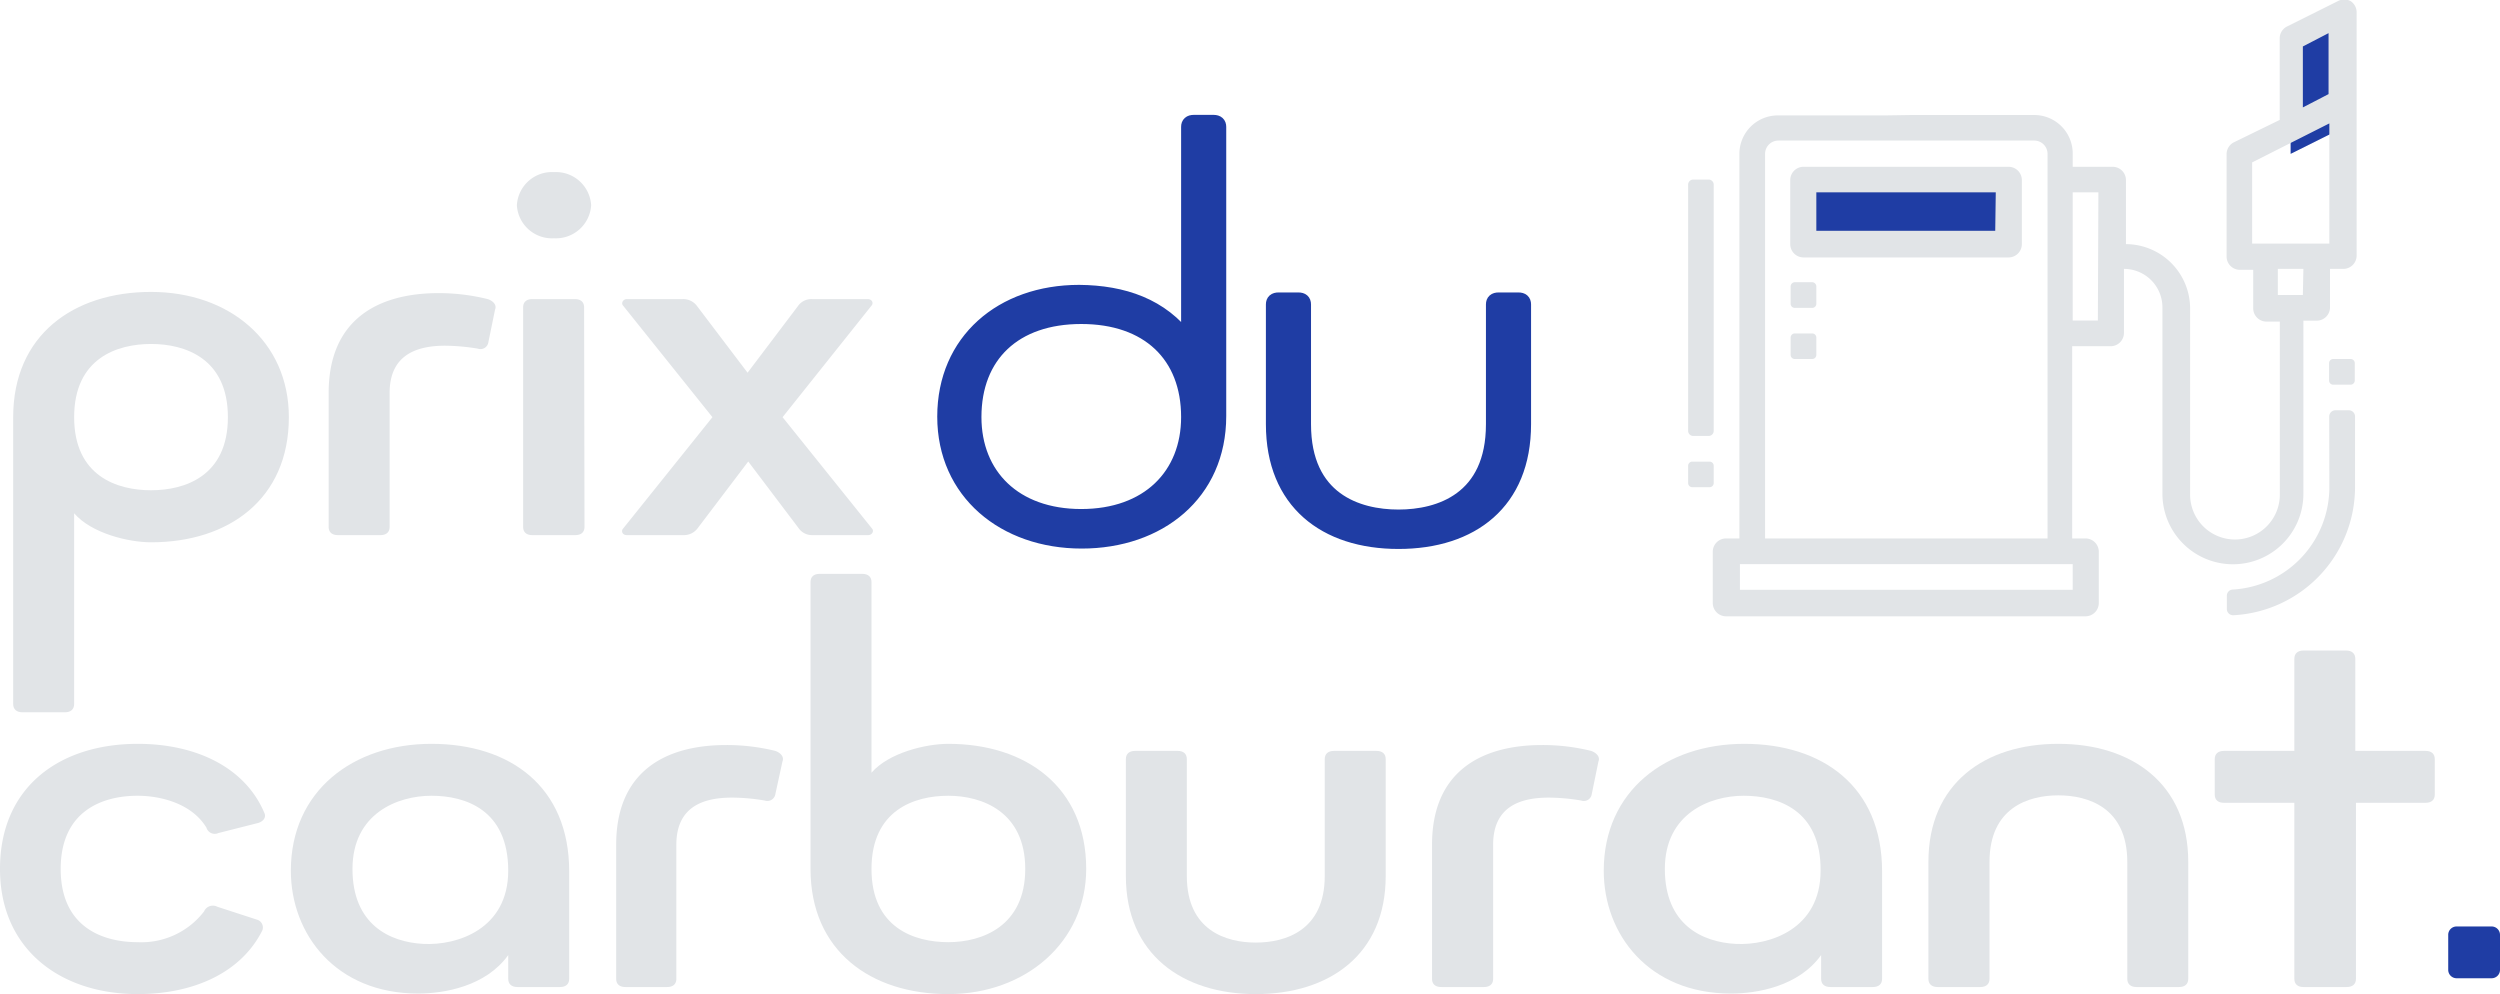
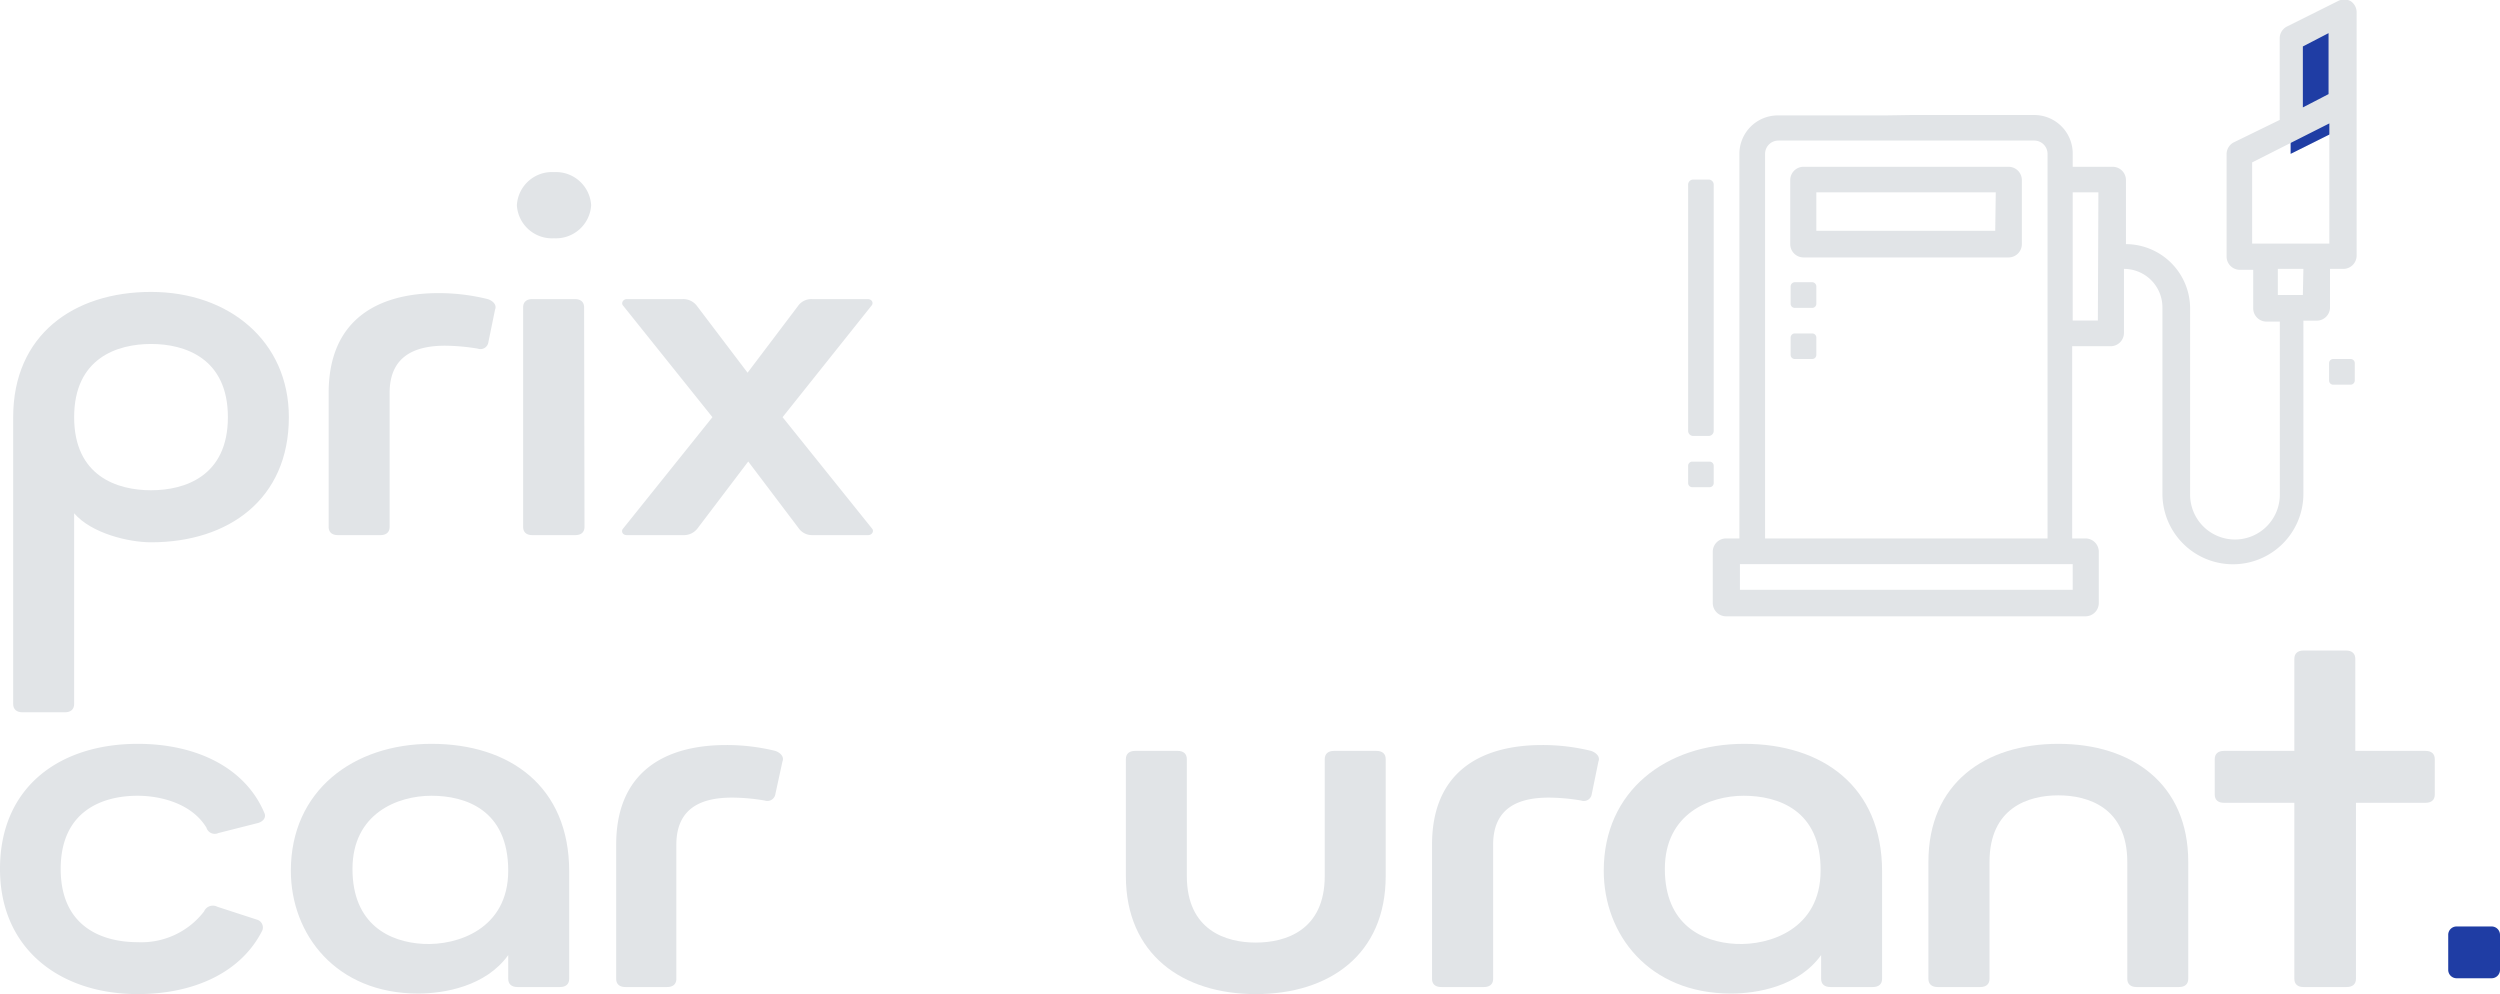
<svg xmlns="http://www.w3.org/2000/svg" id="Calque_1" data-name="Calque 1" viewBox="0 0 187.81 74.68">
  <defs>
    <style>.cls-1,.cls-3{fill:#1f3da4;}.cls-2{fill:#e1e4e7;}.cls-3{stroke:#1f3da4;stroke-miterlimit:10;}</style>
  </defs>
  <title>prix-du-carburant</title>
  <path class="cls-1" d="M36.94-71.56v-8.67l-3.85,1.92v8.67Z" transform="translate(138.99 81.2)" />
-   <path class="cls-1" d="M-3.5-67.71H11.9v4.81H-3.5Z" transform="translate(138.99 81.2)" />
  <path class="cls-2" d="M11.9-68.67H-3.5a1,1,0,0,0-1,1v4.81a1,1,0,0,0,1,1H11.9a1,1,0,0,0,1-1v-4.81A1,1,0,0,0,11.9-68.67Zm-1,4.81H-2.54v-2.89H10.94Z" transform="translate(138.99 81.2)" />
  <path class="cls-2" d="M-11.78-67.71h1.14a.38.38,0,0,1,.39.39v18.48a.38.38,0,0,1-.39.39h-1.14a.38.38,0,0,1-.39-.39V-67.32A.38.38,0,0,1-11.78-67.71Z" transform="translate(138.99 81.2)" />
  <path class="cls-1" d="M45.56-11.6h2.63a.63.63,0,0,1,.63.63v2.63a.63.63,0,0,1-.63.63H45.56a.63.63,0,0,1-.63-.63V-11A.63.63,0,0,1,45.56-11.6Z" transform="translate(138.99 81.2)" />
  <path class="cls-2" d="M-4.15-60h1.29a.32.32,0,0,1,.32.32v1.3a.31.31,0,0,1-.32.31H-4.15a.31.31,0,0,1-.32-.31v-1.3A.32.32,0,0,1-4.15-60Z" transform="translate(138.99 81.2)" />
  <path class="cls-2" d="M36.29-54.23h1.3a.31.31,0,0,1,.32.31v1.3a.32.32,0,0,1-.32.32h-1.3a.31.31,0,0,1-.31-.32v-1.3A.31.31,0,0,1,36.29-54.23Z" transform="translate(138.99 81.2)" />
  <path class="cls-2" d="M-4.15-56.15h1.29a.31.31,0,0,1,.32.31v1.3a.31.31,0,0,1-.32.31H-4.15a.31.31,0,0,1-.32-.31v-1.3A.31.31,0,0,1-4.15-56.15Z" transform="translate(138.99 81.2)" />
  <path class="cls-2" d="M-11.86-46.52h1.3a.31.31,0,0,1,.31.31v1.3a.31.31,0,0,1-.31.31h-1.3a.31.31,0,0,1-.31-.31v-1.3A.31.31,0,0,1-11.86-46.52Z" transform="translate(138.99 81.2)" />
  <path class="cls-2" d="M2.65-72.53H-5.43a2.89,2.89,0,0,0-2.89,2.89v28.89h-1a1,1,0,0,0-1,1v3.85a1,1,0,0,0,1,1h27a1,1,0,0,0,1-1v-3.85a1,1,0,0,0-1-1h-1V-55.19h2.89a1,1,0,0,0,1-1V-61a2.89,2.89,0,0,1,2.89,2.89v14a5.3,5.3,0,0,0,5.3,5.3,5.29,5.29,0,0,0,5.29-5.3v-13h1a1,1,0,0,0,1-1V-61h1a1,1,0,0,0,1-1v-18.3a1,1,0,0,0-.46-.82,1,1,0,0,0-.94,0l-3.85,1.92a1,1,0,0,0-.53.86v6.15L28.81-70.5a1,1,0,0,0-.53.86v7.71a1,1,0,0,0,1,1h1v2.89a1,1,0,0,0,1,1h1v13a3.37,3.37,0,0,1-3.37,3.37,3.37,3.37,0,0,1-3.37-3.37v-14a4.84,4.84,0,0,0-4.82-4.82v-4.81a1,1,0,0,0-1-1H16.72v-1a2.89,2.89,0,0,0-2.89-2.89H4.57M16.72-36.89h-25v-1.93h25ZM-6.39-40.75V-69.64a1,1,0,0,1,1-1H13.83a1,1,0,0,1,1,1v28.89Zm25-16.37H16.72v-9.63h1.93Zm15.4-20.59,1.93-1v4.58l-1.93,1Zm0,18.67H32.13V-61h1.92ZM36-62.9H30.2V-69L36-71.93Z" transform="translate(138.99 81.2)" />
-   <path class="cls-2" d="M36-44.6a7.7,7.7,0,0,1-7.26,7.69.46.46,0,0,0-.44.46v1a.47.47,0,0,0,.48.47,9.65,9.65,0,0,0,9.15-9.62v-5.31a.47.47,0,0,0-.47-.47h-1a.47.47,0,0,0-.47.47Z" transform="translate(138.99 81.2)" />
  <path class="cls-2" d="M-119.68-12.11a.61.61,0,0,1,.4.8c-1.59,3.19-5.18,4.79-9.36,4.79-5.82,0-10.35-3.37-10.35-9.4,0-6.21,4.53-9.4,10.35-9.4,4.38,0,8.07,1.77,9.51,5.19.15.31-.05.62-.45.75l-3,.76a.65.65,0,0,1-.9-.4c-1.1-1.82-3.44-2.4-5.18-2.4-2.54,0-5.77,1.07-5.77,5.5s3.23,5.5,5.77,5.5a5.94,5.94,0,0,0,5-2.31.72.72,0,0,1,1-.35Z" transform="translate(138.99 81.2)" />
  <path class="cls-2" d="M-96.23-7.67c0,.4-.25.62-.69.62h-3.19c-.45,0-.7-.22-.7-.62V-9.45c-1.69,2.36-4.83,2.89-6.77,2.89-6.17,0-9.56-4.44-9.56-9.23,0-6,4.68-9.53,10.56-9.53s10.35,3.19,10.35,9.58Zm-10.35-13.75c-2.54,0-5.93,1.33-5.93,5.5s2.79,5.5,5.33,5.63,6.37-1.11,6.37-5.5C-100.81-20.35-104-21.42-106.58-21.42Z" transform="translate(138.99 81.2)" />
  <path class="cls-2" d="M-80.74-21.55a.61.61,0,0,1-.8.49A14.85,14.85,0,0,0-84-21.28c-2.19,0-4.18.7-4.18,3.54V-7.67c0,.4-.25.62-.7.62H-92c-.45,0-.7-.22-.7-.62V-17.74c0-5.5,3.68-7.49,8.26-7.49a15.3,15.3,0,0,1,3.69.44c.4.14.69.45.54.8Z" transform="translate(138.99 81.2)" />
-   <path class="cls-2" d="M-78.1-37.47c0-.4.24-.62.69-.62h3.19c.45,0,.7.22.7.62v14.32c1.29-1.5,4.08-2.17,5.77-2.17,5.83,0,10.36,3.24,10.36,9.4,0,5.46-4.53,9.4-10.36,9.4S-78.1-9.76-78.1-15.92Zm10.35,27.05c2.54,0,5.78-1.2,5.78-5.5s-3.24-5.5-5.78-5.5-5.77,1.07-5.77,5.5S-70.29-10.42-67.75-10.42Z" transform="translate(138.99 81.2)" />
  <path class="cls-2" d="M-39.47-15.39v-8.78c0-.4.25-.62.7-.62h3.18c.45,0,.7.22.7.62v8.78c0,5.9-4.23,8.87-9.76,8.87s-9.76-3-9.76-8.87v-8.78c0-.4.25-.62.7-.62h3.19c.44,0,.69.22.69.62v8.78c0,4.08,2.94,5,5.18,5S-39.47-11.31-39.47-15.39Z" transform="translate(138.99 81.2)" />
  <path class="cls-2" d="M-19.41-21.55a.6.6,0,0,1-.79.49,14.94,14.94,0,0,0-2.44-.22c-2.19,0-4.18.7-4.18,3.54V-7.67c0,.4-.25.62-.7.62h-3.19c-.45,0-.7-.22-.7-.62V-17.74c0-5.5,3.69-7.49,8.27-7.49a15.22,15.22,0,0,1,3.68.44c.4.14.7.45.55.8Z" transform="translate(138.99 81.2)" />
  <path class="cls-2" d="M2.4-7.67c0,.4-.25.62-.7.62H-1.48c-.45,0-.7-.22-.7-.62V-9.45C-3.87-7.09-7-6.56-8.95-6.56c-6.18,0-9.56-4.44-9.56-9.23,0-6,4.68-9.53,10.55-9.53S2.4-22.13,2.4-15.74ZM-8-21.42c-2.53,0-5.92,1.33-5.92,5.5s2.79,5.5,5.33,5.63,6.37-1.11,6.37-5.5C-2.18-20.35-5.42-21.42-8-21.42Z" transform="translate(138.99 81.2)" />
  <path class="cls-2" d="M10.47-16.45v8.78c0,.4-.25.62-.7.62H6.58c-.45,0-.7-.22-.7-.62v-8.78c0-5.9,4.24-8.87,9.76-8.87s9.76,3,9.76,8.87v8.78c0,.4-.25.62-.69.62H21.52c-.45,0-.7-.22-.7-.62v-8.78c0-4.08-2.94-5-5.18-5S10.47-20.53,10.47-16.45Z" transform="translate(138.99 81.2)" />
  <path class="cls-2" d="M38-7.67c0,.4-.25.62-.7.62H34.06c-.44,0-.69-.22-.69-.62V-20.89H28.09c-.45,0-.7-.22-.7-.62v-2.66c0-.4.25-.62.7-.62h5.28v-6.92c0-.39.25-.62.69-.62h3.19c.45,0,.7.23.7.62v6.92h5.28c.44,0,.69.22.69.62v2.66c0,.4-.25.62-.69.62H38Z" transform="translate(138.99 81.2)" />
  <path class="cls-2" d="M-138-49.86c0-6.17,4.53-9.41,10.36-9.41s10.35,3.68,10.35,9.41c0,6.16-4.53,9.4-10.35,9.4-1.69,0-4.48-.67-5.78-2.18v14.33c0,.39-.25.62-.69.62h-3.19c-.45,0-.7-.23-.7-.62Zm10.36,5.49c2.54,0,5.77-1.06,5.77-5.49s-3.23-5.5-5.77-5.5-5.78,1.06-5.78,5.5S-130.18-44.37-127.64-44.37Z" transform="translate(138.99 81.2)" />
  <path class="cls-2" d="M-102.3-55.5a.6.6,0,0,1-.8.49,15.91,15.91,0,0,0-2.44-.22c-2.19,0-4.18.71-4.18,3.55v10.06c0,.4-.25.62-.7.62h-3.18c-.45,0-.7-.22-.7-.62V-51.68c0-5.5,3.68-7.5,8.27-7.5a15.3,15.3,0,0,1,3.68.45c.4.13.7.44.55.79Z" transform="translate(138.99 81.2)" />
  <path class="cls-2" d="M-97.37-68.27a2.65,2.65,0,0,1,2.79,2.49,2.65,2.65,0,0,1-2.79,2.48,2.64,2.64,0,0,1-2.79-2.48A2.64,2.64,0,0,1-97.37-68.27Zm2.29,26.65c0,.4-.25.62-.7.62H-99c-.44,0-.69-.22-.69-.62V-58.11c0-.4.25-.62.69-.62h3.19c.45,0,.7.22.7.62Z" transform="translate(138.99 81.2)" />
  <path class="cls-2" d="M-80.2-49.86l6.73,8.38c.15.17,0,.48-.3.48H-78A1.22,1.22,0,0,1-79-41.53l-3.78-5-3.79,5a1.28,1.28,0,0,1-1.09.53H-91.9c-.34,0-.44-.31-.29-.48l6.72-8.38-6.72-8.39c-.15-.17,0-.48.29-.48h4.19a1.28,1.28,0,0,1,1.09.53l3.79,5,3.78-5A1.22,1.22,0,0,1-78-58.73h4.19c.35,0,.45.31.3.48Z" transform="translate(138.99 81.2)" />
-   <path class="cls-3" d="M-49.76-55.67v-16c0-.26.15-.4.45-.4h1.49c.3,0,.45.14.45.4v21.73c0,5.85-4.53,9.45-10.36,9.45s-10.35-3.69-10.35-9.41,4.33-9.4,10.16-9.4C-54.59-59.27-51.7-58.29-49.76-55.67Zm0,5.8c0-4.61-3-7.49-8-7.49s-8,2.88-8,7.49c0,4.35,3,7.41,8,7.41S-49.76-45.52-49.76-49.87Z" transform="translate(138.99 81.2)" />
-   <path class="cls-3" d="M-26.86-49.33v-9c0-.27.15-.4.45-.4h1.49c.3,0,.45.13.45.4v9c0,5.89-3.93,8.87-9.46,8.87s-9.46-3-9.46-8.87v-9c0-.27.15-.4.45-.4h1.49c.3,0,.45.13.45.4v9c0,5.63,4,6.91,7.07,6.91S-26.86-43.7-26.86-49.33Z" transform="translate(138.99 81.2)" />
</svg>